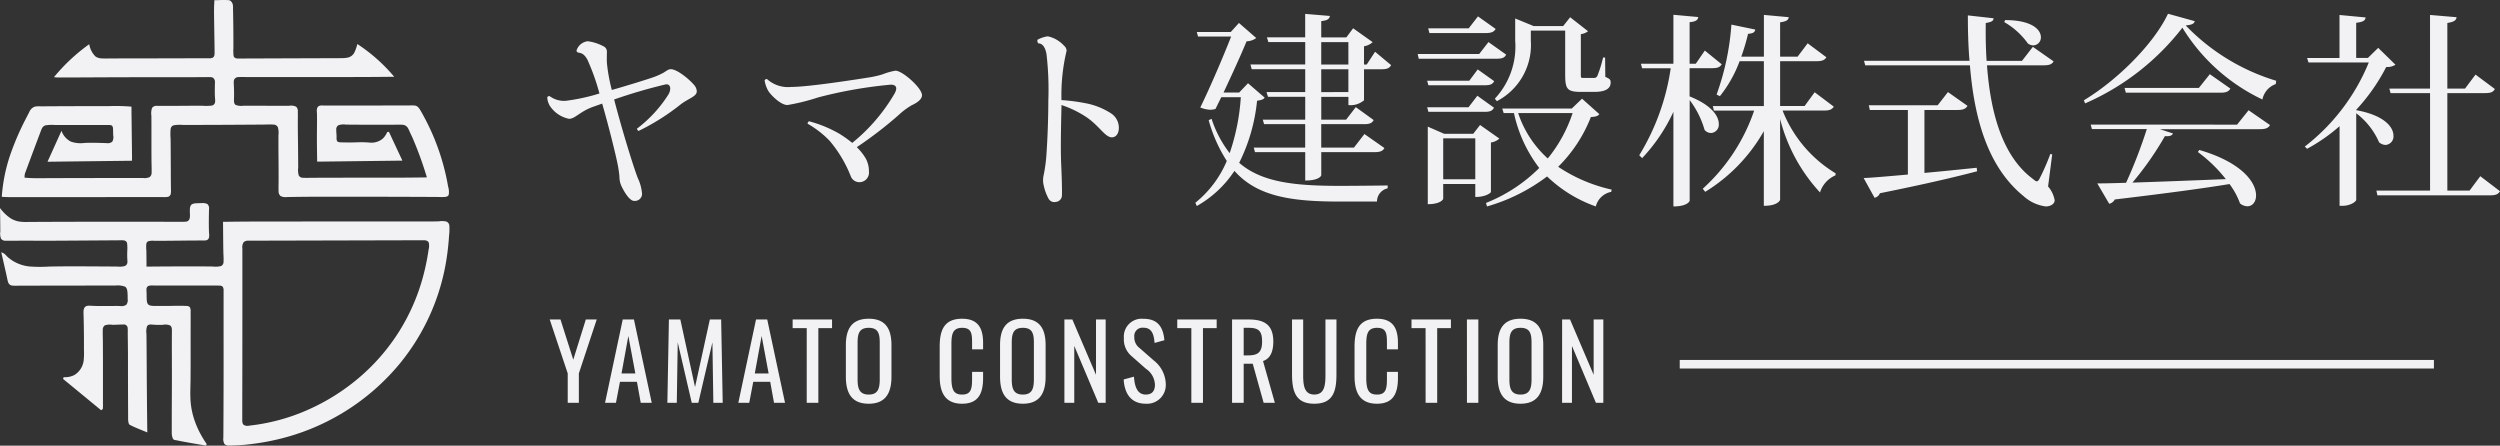
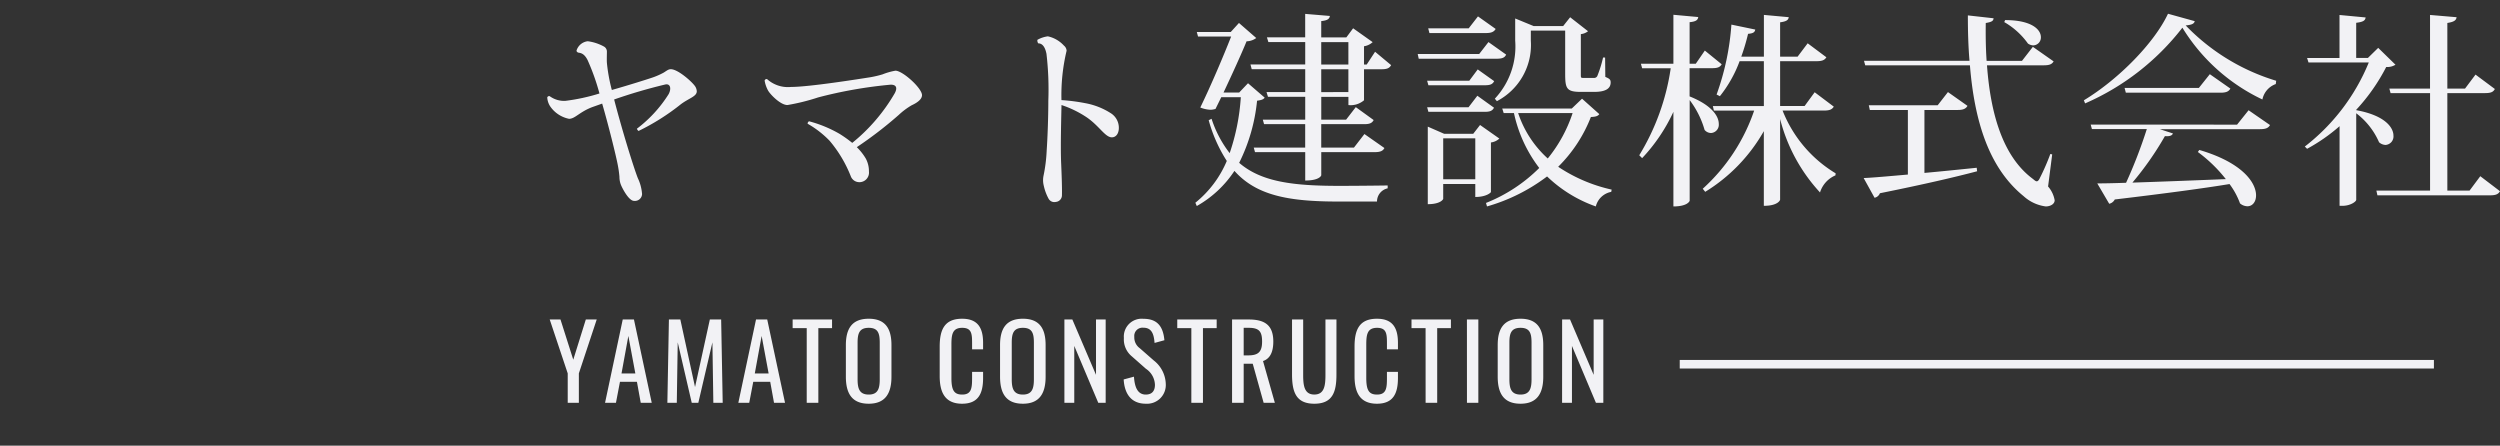
<svg xmlns="http://www.w3.org/2000/svg" width="291.712" height="52">
  <rect width="100%" height="100%" fill="#333333" stroke="none" />
  <path d="M66.244 47h1.3v-3.432l2.084-6.288h-1.272l-1.464 4.692L65.4 37.28h-1.256l2.1 6.288zm4.356 0h1.272l.468-2.448h1.98L74.764 47h1.284l-2.076-9.72h-1.308zm1.92-3.42l.8-4.38.816 4.38zM77.872 47h1.1l.108-7.056L80.716 47h.768l1.644-7.056.108 7.056h1.092l-.18-9.72h-1.32L81.1 45.164l-1.716-7.884h-1.332zm8.28 0h1.272l.468-2.448h1.98L90.316 47H91.6l-2.076-9.72h-1.308zm1.92-3.42l.8-4.38.816 4.38zm6.06 3.42h1.356v-8.712h1.6V37.28h-4.6v1.008h1.644zm7.236.108c1.956 0 2.652-1.236 2.652-3.144v-3.7c0-1.908-.7-3.072-2.652-3.072S98.7 38.348 98.7 40.268v3.684c0 1.932.688 3.156 2.668 3.156zm0-1.068c-1.092 0-1.3-.708-1.3-1.788v-4.26c0-1.08.2-1.74 1.3-1.74s1.284.66 1.284 1.74v4.26c0 1.08-.204 1.788-1.284 1.788zm10.896 1.068c1.908 0 2.448-1.212 2.448-3v-.72h-1.284v.72c0 1.152-.06 1.932-1.152 1.932-.936 0-1.26-.48-1.26-1.944v-3.852c0-1.2.108-1.992 1.26-1.992 1.128 0 1.152.744 1.152 1.824v.684h1.284v-.768c0-1.752-.636-2.8-2.448-2.8-2.064 0-2.616 1.284-2.616 3.252v3.436c0 1.812.552 3.228 2.616 3.228zm7.092 0c1.956 0 2.652-1.236 2.652-3.144v-3.7c0-1.908-.7-3.072-2.652-3.072s-2.664 1.152-2.664 3.072v3.684c0 1.936.684 3.16 2.664 3.16zm0-1.068c-1.092 0-1.3-.708-1.3-1.788v-4.26c0-1.08.2-1.74 1.3-1.74s1.284.66 1.284 1.74v4.26c0 1.08-.204 1.788-1.284 1.788zm4.844.96h1.152v-6.636l2.8 6.636h.864v-9.72h-1.128v6.456l-2.76-6.456h-.928zm9.5.108a2.188 2.188 0 002.328-2.316 3.6 3.6 0 00-1.392-2.724l-1.644-1.44a1.541 1.541 0 01-.636-1.32.962.962 0 011.064-1.068c1.008 0 1.224.816 1.3 1.776l1.148-.316c-.156-1.7-.9-2.5-2.448-2.5a2.079 2.079 0 00-2.28 2.24 2.556 2.556 0 00.936 2.148l1.632 1.44a2.337 2.337 0 011.056 1.872c0 .744-.372 1.14-1.068 1.14-1.044 0-1.308-1.044-1.38-2.088l-1.2.324c.096 1.68.884 2.832 2.584 2.832zm5.312-.108h1.356v-8.712h1.6V37.28h-4.6v1.008h1.644zm4.752 0h1.356v-4.56h1.056l1.272 4.56h1.308l-1.38-4.872c.864-.288 1.2-1.128 1.2-2.268 0-1.848-.912-2.58-2.856-2.58h-1.956zm1.356-5.532v-3.216h.6c1.236 0 1.548.468 1.548 1.608 0 1.248-.492 1.608-1.632 1.608zm8.244 5.64c2.112 0 2.58-1.344 2.58-3.384V37.28h-1.284v6.5c0 1.26-.156 2.256-1.3 2.256s-1.3-1-1.3-2.256v-6.5h-1.3v6.444c.012 2.04.48 3.384 2.604 3.384zm7.308 0c1.908 0 2.448-1.212 2.448-3v-.72h-1.284v.72c0 1.152-.06 1.932-1.152 1.932-.936 0-1.26-.48-1.26-1.944v-3.852c0-1.2.108-1.992 1.26-1.992 1.128 0 1.152.744 1.152 1.824v.684h1.284v-.768c0-1.752-.636-2.8-2.448-2.8-2.064 0-2.616 1.284-2.616 3.252v3.436c0 1.812.552 3.228 2.616 3.228zm5.676-.108h1.352v-8.712h1.6V37.28h-4.6v1.008h1.644zm4.824 0h1.328v-9.72h-1.332zm6.252.108c1.956 0 2.652-1.236 2.652-3.144v-3.7c0-1.908-.7-3.072-2.652-3.072s-2.664 1.152-2.664 3.072v3.684c0 1.936.684 3.16 2.664 3.16zm0-1.068c-1.092 0-1.3-.708-1.3-1.788v-4.26c0-1.08.2-1.74 1.3-1.74s1.284.66 1.284 1.74v4.26c0 1.08-.208 1.788-1.284 1.788zm4.848.96h1.152v-6.636L186.22 47h.864v-9.72h-1.128v6.456L183.2 37.28h-.924zM64.144 11.224a.233.233 0 00-.288.144 2.1 2.1 0 00.336 1.032 3.5 3.5 0 002.208 1.464c.7 0 1.2-.792 2.712-1.368l1.152-.408c.744 2.544 1.632 6.144 1.824 7.176a12.8 12.8 0 01.192 1.368 2.542 2.542 0 00.192.984c.24.552.936 1.824 1.512 1.824a.837.837 0 00.936-.792 5.2 5.2 0 00-.5-1.872c-.552-1.44-1.872-5.736-2.76-9.168a61.437 61.437 0 015.976-1.752c.6-.12.72.5.384 1.128a15.133 15.133 0 01-3.7 4.032.451.451 0 00.192.264 26.283 26.283 0 004.968-3.144c.96-.7 1.824-.888 1.824-1.488a1.179 1.179 0 00-.288-.7c-.48-.6-1.968-1.872-2.736-1.872-.264 0-.408.12-.816.384a8.376 8.376 0 01-1.512.648c-.648.216-2.544.816-4.56 1.392a19.685 19.685 0 01-.576-3.168c-.024-.336 0-.96 0-1.272a.676.676 0 00-.336-.624 5.349 5.349 0 00-1.9-.624 1.556 1.556 0 00-1.272.984c-.1.192.048.336.264.36.312.048.648.192.984.84a25.612 25.612 0 011.392 3.912 22.63 22.63 0 01-4.008.864 2.868 2.868 0 01-1.796-.548zm30.264 2.928a.291.291 0 00-.168.288 11.358 11.358 0 012.568 1.992 14.793 14.793 0 012.472 4.152 1.064 1.064 0 00.936.672 1.118 1.118 0 001.176-1.248 3.1 3.1 0 00-.384-1.536 6.447 6.447 0 00-1.032-1.3 46.4 46.4 0 004.9-3.768 8.422 8.422 0 011.508-1.124c.528-.24 1.2-.648 1.2-1.176 0-.816-2.256-2.856-3.1-2.856a7.641 7.641 0 00-1.512.432 11.955 11.955 0 01-1.44.336c-1.392.216-7.1 1.128-9.216 1.128a3.633 3.633 0 01-2.808-.912.238.238 0 00-.288.168 3.626 3.626 0 00.408 1.176c.264.456 1.44 1.68 2.256 1.68a24.163 24.163 0 003.576-.888 51.643 51.643 0 018.472-1.488c.72 0 .768.432.48.984a20.915 20.915 0 01-4.968 5.808 14.25 14.25 0 00-1.484-1.056 14.556 14.556 0 00-3.552-1.464zm26.64-9.5a.579.579 0 00.1.408c.528 0 .816.5.96 1.224a35.9 35.9 0 01.216 5.472c0 2.04-.1 4.488-.192 5.808a18.023 18.023 0 01-.36 2.9 2.615 2.615 0 00.024 1.224 5.665 5.665 0 00.552 1.488.769.769 0 00.864.384.776.776 0 00.7-.816c.024-.672-.024-2.16-.1-3.888-.072-2.088.024-5.208.048-6.6a12.034 12.034 0 012.736 1.3c1.604 1.004 2.324 2.468 3.14 2.468.528 0 .816-.5.816-1.1a2.008 2.008 0 00-.96-1.728 8.253 8.253 0 00-2.952-1.156 21.893 21.893 0 00-2.784-.36 22.233 22.233 0 01.6-5.76.823.823 0 00-.312-.6 3.563 3.563 0 00-1.872-1.08 3.338 3.338 0 00-1.224.408zm38.424 2.88h-.312V5.396a1.876 1.876 0 001.008-.48l-2.28-1.616-.788 1.06h-2.932v-1.9c.744-.072.96-.264 1.008-.6l-2.88-.24v2.736h-4.464l.168.552h4.3v2.616h-6.388l.144.552h6.244v2.664h-4.516l.168.552h4.348v2.668h-4.948l.144.528h4.8v2.736h-6l.144.528h5.86v3.312c1.632 0 1.872-.552 1.872-.624v-2.688h6.24c.648 0 .96-.144 1.128-.48l-2.332-1.632-1.224 1.584h-3.816v-2.736h5.016c.624 0 .912-.12 1.1-.48L158.2 12.5l-1.128 1.46h-2.9V11.3h3.168v.96a2.387 2.387 0 001.82-.56V8.08h2.064c.648 0 .912-.144 1.1-.48l-1.872-1.56zm-2.136-2.616v2.616h-3.168V4.916zm-3.168 5.832V8.08h3.168v2.664zm-9.576.048h-1.824c1.008-2.136 2.088-4.512 2.688-5.976a1.959 1.959 0 001.128-.384l-2.016-1.756-.96 1.056h-3.96l.144.528h3.864c-.888 2.256-2.328 5.664-3.6 8.28a3.513 3.513 0 001.2.264 2.063 2.063 0 00.576-.1l.672-1.368h2.28a25.009 25.009 0 01-1.3 6.528 13.079 13.079 0 01-2.112-4.008l-.336.168a17.2 17.2 0 002.112 4.752 12.44 12.44 0 01-3.668 4.876l.168.384a12.756 12.756 0 004.392-4.1c2.568 2.88 6.336 3.576 12.1 3.576h4.536a1.573 1.573 0 011.244-1.54v-.336c-1.488.024-4.344.048-5.616.048-5.424 0-9.12-.456-11.712-2.688a20.713 20.713 0 002.088-7.248c.5-.072.744-.144.888-.36l-1.944-1.68zm38.808 1.868h-8.112l.168.528h1.2a16.012 16.012 0 002.952 6.408 18.425 18.425 0 01-6.216 4.08l.12.408a21.3 21.3 0 007.008-3.5 15.746 15.746 0 005.688 3.5 2.285 2.285 0 011.8-1.7l.048-.264a18.382 18.382 0 01-6.24-2.664 16.63 16.63 0 003.816-5.808c.552-.024.816-.1.984-.336l-2.016-1.8zm.1.528a16.582 16.582 0 01-2.9 5.3 12.386 12.386 0 01-3.456-5.3zm-10.8 1.392l-.8 1.032h-3.38l-1.92-.84v9.048c1.512 0 1.8-.576 1.8-.624v-1.728h3.744v1.512c1.32 0 1.824-.528 1.824-.576v-5.784a1.789 1.789 0 00.984-.456zm-4.3 1.56h3.744v4.776H168.4zm4.056-14.232l-1.08 1.392h-4.728l.144.552h6.6c.624 0 .936-.144 1.128-.48zm6.168 1.656h4.008v4.968c0 1.752.12 2.184 1.8 2.184h1.608c1.416 0 1.9-.456 1.9-1.1 0-.312-.1-.432-.624-.648l-.024-2.256h-.24a13.862 13.862 0 01-.672 2.16.419.419 0 01-.432.216h-1.2c-.288 0-.288-.024-.288-.432V3.98a1.614 1.614 0 00.84-.336l-2.088-1.632-.816 1.032h-3.436l-2.16-.888v2.592a8.908 8.908 0 01-2.376 6.768l.24.288a7.388 7.388 0 003.96-7.056zM172.6 6.3h-7.176l.12.552h9.1c.624 0 .936-.12 1.1-.48l-2.064-1.464zm-5.928 3.648h6.576c.648 0 .912-.12 1.1-.48l-1.92-1.368-.984 1.32h-4.92zm5.712 1.224l-1.032 1.348h-4.824l.144.528h6.576c.624 0 .888-.12 1.08-.48zm27.384-3.216c.648 0 .936-.12 1.128-.456l-1.968-1.6-1.056 1.536h-.72V2.588c.768-.072.96-.264 1.008-.6l-2.9-.264v5.712h-3.792l.144.528h3.336a26.878 26.878 0 01-3.672 10.152l.336.336a20.192 20.192 0 003.648-5.4v11.036c1.656 0 1.9-.624 1.9-.672V11.68a10.566 10.566 0 011.74 3.48.993.993 0 00.744.36.967.967 0 00.912-1.056c0-.912-.816-2.184-3.408-3.216V7.96zm11.976 2.808l-1.176 1.608h-2.856V7.14h4.248c.648 0 .936-.12 1.152-.456l-2.184-1.632-1.176 1.56h-2.04V2.604c.744-.1.96-.264 1.008-.6l-2.9-.264v4.872h-2.64a24.38 24.38 0 00.792-2.664c.6-.048.792-.192.84-.5l-2.784-.576a30.086 30.086 0 01-1.728 8.16l.384.192a14.647 14.647 0 002.3-4.08h2.832v5.232h-5.952l.12.528h4.7a21.737 21.737 0 01-6 9.12l.288.36a19.687 19.687 0 006.84-7.08v8.712c1.632 0 1.9-.648 1.9-.72v-9.408a19.81 19.81 0 004.656 8.568 3.192 3.192 0 011.8-1.992l.024-.24A14.933 14.933 0 01208 12.9h4.824c.648 0 .936-.12 1.152-.456zm27.5 7.2a26.057 26.057 0 01-1.224 2.808c-.12.264-.24.384-.36.384s-.24-.1-.432-.264c-3.552-2.616-4.968-7.68-5.376-13.272h6.648c.672 0 .936-.144 1.128-.456l-2.424-1.7-1.268 1.636h-4.128c-.1-1.44-.12-2.928-.1-4.416.7-.12.888-.24.912-.552l-3-.336c0 1.824.048 3.6.192 5.3H217.5l.144.528h12.216c.528 6.5 2.208 11.976 6.264 15.264a4.733 4.733 0 002.592 1.2c.5 0 1.032-.264 1.032-.72a3.313 3.313 0 00-.768-1.608l.48-3.744zM233.868 2.58a8.687 8.687 0 012.76 2.5 1.151 1.151 0 00.624.216.919.919 0 00.888-.96c0-.864-1.032-1.992-4.176-1.992zm-5.42 10.252c.624 0 .936-.144 1.128-.48l-2.28-1.608-1.196 1.536h-8.04l.12.552h4.44v7.536c-2.208.192-4.032.36-5.16.408l1.272 2.3a.847.847 0 00.624-.528c5.204-1.048 8.804-1.892 11.344-2.564l-.048-.408c-2.136.216-4.2.432-6.1.6v-7.344zm14.852-.768a28.959 28.959 0 0011.352-8.832 21.977 21.977 0 009.336 8.376 2.42 2.42 0 011.56-1.8l.048-.384a24.488 24.488 0 01-10.56-6.456c.72-.072.984-.192 1.056-.5l-3.12-.864c-1.584 3.384-5.736 7.632-9.816 10.1zm13.272-1.8h-8.664l.144.552H259.1c.672 0 .96-.144 1.152-.48l-2.4-1.68zm-12.62 4.272l.144.528h6.404a56.029 56.029 0 01-2.42 6.264c-1.368.048-2.52.072-3.36.072l1.392 2.376a.948.948 0 00.648-.5c6.048-.72 10.344-1.3 13.392-1.8a8.757 8.757 0 011.224 2.256 1.363 1.363 0 00.864.336c.576 0 1.008-.5 1.008-1.272 0-1.464-1.56-3.816-6.624-5.3l-.168.24a16.869 16.869 0 013.264 3.164c-4.1.168-7.944.312-10.9.408a36.19 36.19 0 003.792-5.424c.576.048.84-.072.936-.312l-1.536-.5H263.7c.7 0 .984-.144 1.176-.48l-2.5-1.728-1.344 1.68zM277.5 5.584l-1.2 1.176h-1.368v-4.1c.816-.1 1.056-.264 1.1-.624l-3.048-.288v5.016H269.2l.168.528h7.032a23.766 23.766 0 01-7.464 9.808l.264.264a20.727 20.727 0 003.792-2.64v9.292h.336c.936 0 1.608-.5 1.608-.7v-10.1A8.487 8.487 0 01277.6 16.6a1.219 1.219 0 00.744.312.992.992 0 00.936-1.08c0-.984-1.032-2.376-4.344-2.976v-.048a22.291 22.291 0 003.5-4.992 1.792 1.792 0 001.08-.264zm10.66 16.656h-2.592V10.864h4.392c.672 0 .96-.12 1.152-.48l-2.256-1.68-1.224 1.632h-2.064V2.68c.744-.12 1.032-.288 1.08-.672l-3.1-.264v8.592H278.8l.144.528h4.608V22.24h-6.264l.12.552h13.152c.672 0 .96-.144 1.152-.48l-2.3-1.752z" fill="#f2f2f5" />
  <path fill="none" stroke="#f2f2f5" d="M196 42.5h88" />
-   <path d="M11.806 47.873l-4.089-3.365-.245-.2-.123-.1.061-.142c.033-.076.137-.046.216-.049s.176-.01.264-.021a2.223 2.223 0 00.836-.266 2.313 2.313 0 001.037-1.655 8.624 8.624 0 00.032-1.284v-1.326q-.007-1.327-.042-2.653c-.012-.432-.093-1.046.471-1.131a2.213 2.213 0 01.443 0c.228.012.457.019.685.023.44.008.88 0 1.32 0s.88-.005 1.32 0a1.058 1.058 0 00.733-.13.864.864 0 00.172-.682c0-.247 0-.494-.019-.74s-.052-.575-.307-.711a2.452 2.452 0 00-1.106-.121q-5.245 0-10.49.013h-.849a5.07 5.07 0 01-.708-.011c-.418-.058-.489-.4-.564-.756-.221-1.048-.471-2.09-.709-3.134a3.293 3.293 0 01.342.158 2.806 2.806 0 01.328.324 4.519 4.519 0 00.782.585 4.684 4.684 0 001.795.59 16.394 16.394 0 002.333.015q1.324-.025 2.648-.026c1.766 0 3.532.013 5.3.024a2.264 2.264 0 00.918-.071.52.52 0 00.278-.5c0-.18-.021-.36-.024-.54-.005-.227 0-.453.005-.68a4.986 4.986 0 00-.017-.908c-.074-.448-.6-.366-.948-.364l-2.655.018q-2.655.019-5.311.033c-.878 0-1.756 0-2.634-.007s-1.734.021-2.6.006a.619.619 0 01-.569-.245 1.7 1.7 0 01-.08-.827c0-.776-.015-1.552-.027-2.328q0-.208-.006-.415a4.815 4.815 0 001.29 1.233 2.886 2.886 0 00.888.334 5.681 5.681 0 001.137.057q2.66-.015 5.319-.021 5.32-.014 10.639 0h1.968a2.545 2.545 0 00.508-.023c.531-.106.4-.761.4-1.163 0-.267-.02-.678.237-.849a.886.886 0 01.405-.113c.234-.023.47-.022.705-.024a1.178 1.178 0 01.71.114.681.681 0 01.182.59c-.026.87-.035 1.738-.009 2.609.008.258.094.655-.083.88-.15.19-.453.164-.666.164-.884 0-1.769.007-2.653.017-.654.007-1.309.014-1.963.019h-1.008a1.924 1.924 0 00-.7.052.385.385 0 00-.236.316 4.344 4.344 0 00.006.781c.013.622.011 1.243.018 1.865 1.7-.021 3.409-.026 5.114-.027.883 0 1.766 0 2.649.013a2.316 2.316 0 00.95-.063.528.528 0 00.273-.488c.026-.378-.013-.766-.021-1.145q-.012-.626-.018-1.253t-.012-1.276q0-.312-.006-.624v-.315c0-.083.034-.053.1-.054h.207q2.513-.034 5.025-.033l10.626-.005h7.964c.431 0 .862 0 1.293-.019a2.046 2.046 0 01.879.042.566.566 0 01.313.489 6.3 6.3 0 01-.034 1.135 30.114 30.114 0 01-.259 2.491 25.377 25.377 0 01-5.505 12.463 26.261 26.261 0 01-14.874 8.967q-1.245.265-2.511.412a20.962 20.962 0 01-2.491.166.719.719 0 01-.556-.167 1.134 1.134 0 01-.141-.753l.014-2.659q.021-5.319.012-10.637v-2.659c0-.391.006-.782 0-1.173a.8.8 0 00-.1-.484.566.566 0 00-.42-.128c-.363-.017-.727-.007-1.09-.008h-5.291l-1.323-.007c-.229 0-.562-.032-.707.194a.552.552 0 00-.068.314c.005.193.02.384.021.578a6.845 6.845 0 00.022.7c.031.293.139.5.444.561a3.263 3.263 0 00.612.04h1.142c.8 0 1.613-.046 2.413 0a.513.513 0 01.412.148.988.988 0 01.088.536c.009.854 0 1.708 0 2.563 0 1.768.006 3.536-.008 5.3-.007.842-.058 1.694 0 2.535a9 9 0 00.435 2.183 10.7 10.7 0 00.925 2.025q.138.236.286.467c.05.078.1.156.154.233l.078.116-.069.191c-.428-.075-.857-.147-1.285-.221s-.856-.149-1.283-.228q-.307-.057-.614-.119l-.306-.063a.9.9 0 01-.286-.068.542.542 0 01-.159-.294 1.592 1.592 0 01-.069-.457v-1.326c0-1.768.016-3.537.017-5.305s-.016-3.53 0-5.294c0-.224 0-.508-.211-.647a1.47 1.47 0 00-.851-.073 9.706 9.706 0 01-1.272-.031c-.2-.019-.456-.009-.565.2a1.925 1.925 0 00-.071.89l.013 1.323q.011 1.324.018 2.647.021 3.764.067 7.526c-.684-.288-1.387-.543-2.046-.889-.1-.055-.137-.213-.158-.316a2.82 2.82 0 01-.033-.533q0-.665-.006-1.33-.01-2.659-.011-5.319 0-1.322-.022-2.644 0-.316-.006-.631a3.427 3.427 0 00-.014-.565.435.435 0 00-.489-.365c-.428 0-.855.035-1.284.034a1.877 1.877 0 00-.881.063.6.6 0 00-.244.547c-.016.424.006.853.009 1.278q.015 2.047.011 4.094v3.084c0 .172.006.346 0 .519 0 .078-.011.156-.015.234l-.193.157m17.243-19.791a.824.824 0 00-.621.179 1.075 1.075 0 00-.146.731v7.974q0 5.316-.013 10.632v1.329c0 .212-.008.5.172.651a.876.876 0 00.656.085q.592-.066 1.181-.162a23.1 23.1 0 004.537-1.224 24.54 24.54 0 007.507-4.576 23.409 23.409 0 006.961-11.134q.32-1.126.536-2.278.109-.58.193-1.165a1.71 1.71 0 00.022-.8c-.1-.264-.4-.3-.647-.293M.208 22.962a19.412 19.412 0 01.937-4.748 31.408 31.408 0 011.98-4.573l.279-.544a1.328 1.328 0 01.3-.443 1.043 1.043 0 01.4-.22 2.528 2.528 0 01.607-.024q1.325-.012 2.65-.017 2.65-.011 5.3-.009a22.09 22.09 0 012.581.053c.069.008.1-.016.1.063v.476q0 .342.008.684l.016 1.309.031 2.6q0 .311.007.622v.566h-.1l-1.267.015-8.493.1 1.632-3.611a2.214 2.214 0 001.088 1.259 3.388 3.388 0 001.589.16c.865-.045 1.732-.006 2.6.02a.781.781 0 00.651-.176 1.057 1.057 0 00.107-.727c-.01-.222-.011-.444-.019-.665a1.037 1.037 0 00-.052-.364c-.093-.22-.426-.183-.617-.183H6.414a4.789 4.789 0 00-1.072.035c-.339.079-.452.333-.565.634l-.467 1.242q-.467 1.242-.93 2.485l-.462 1.244a1.413 1.413 0 00-.048.459c0 .079.032.052.1.056l.151.009.341.022c.862.05 1.734.014 2.6.013l2.657-.006q2.657-.006 5.314-.007h2.657a1.4 1.4 0 00.78-.114.669.669 0 00.222-.566c.012-.425-.011-.853-.014-1.278q-.006-.665-.007-1.329v-2.658q0-.665-.006-1.329a1.938 1.938 0 01.076-.9.612.612 0 01.587-.241h1.324c.883 0 1.766-.012 2.648-.015h1.324a5.487 5.487 0 001.059-.018.465.465 0 00.4-.343 1.137 1.137 0 00.02-.364c-.016-.22-.032-.439-.036-.66-.009-.435.005-.869.011-1.3a.627.627 0 00-.236-.593.749.749 0 00-.349-.063c-.219-.009-.44 0-.66 0l-1.328.006h-2.656q-5.316 0-10.633.03l-1.6.006h-.8A3.4 3.4 0 016.3 9a21.426 21.426 0 014.113-3.843 2.566 2.566 0 00.74 1.443 1.381 1.381 0 00.7.213c.412.028.831.006 1.244.006q2.657 0 5.314-.008t5.314-.011h.638a.947.947 0 00.454-.068c.207-.11.222-.364.221-.572 0-.879-.024-1.759-.034-2.639s-.038-1.746-.024-2.618c0-.179.012-.357.021-.536 0-.1.009-.2.013-.293 0-.08.037-.052.106-.053l.205-.001c.407-.012.815-.034 1.221-.007a.538.538 0 01.38.107.926.926 0 01.226.363 1.728 1.728 0 01.037.508l.014.684q.025 1.317.03 2.633v1.317a5.821 5.821 0 00.018.854c.062.417.537.35.86.349l5.308-.02 5.308-.018c.4 0 .8 0 1.2-.006a3.305 3.305 0 00.676-.07 1.122 1.122 0 00.774-.643 5.222 5.222 0 00.32-.933 19.609 19.609 0 014.3 3.82c-3.421.041-6.842.033-10.263.037h-6.643c-.415 0-.841-.027-1.255 0a.545.545 0 00-.515.3.884.884 0 00-.047.352c.007.222.021.444.028.666.013.437.015.875 0 1.312-.007.22-.006.492.206.622a1.845 1.845 0 00.925.088h1.327c.885 0 1.77.013 2.654.013q.663 0 1.327-.007a1.384 1.384 0 01.81.108.689.689 0 01.2.572c.01.428 0 .857 0 1.285 0 .88.014 1.76.024 2.64s.018 1.76.019 2.64a2.209 2.209 0 00.07.892.549.549 0 00.518.266c.424.021.854 0 1.279 0l1.33-.005q1.33 0 2.66-.006h5.319c1.281 0 2.561-.017 3.842-.032a41.954 41.954 0 00-1.718-4.717c-.087-.181-.175-.362-.26-.545a4.664 4.664 0 00-.24-.507.79.79 0 00-.646-.374c-.423-.029-.859 0-1.283 0h-1.328q-1.328 0-2.655-.008-.664 0-1.328-.012a1.829 1.829 0 00-.881.084.562.562 0 00-.237.536c0 .252.031.5.037.756 0 .183-.045.534.16.636a.93.93 0 00.371.06c.245.01.489.008.734.014.43.01.86-.01 1.29-.023s.835 0 1.255.033a2.079 2.079 0 001.538-.424 2.135 2.135 0 00.51-.691q.026-.053.049-.107l.15-.025c.074-.012.063.019.092.08l.062.133.269.576 1.2 2.566-5.182.062-2.554.031-1.284.016-.62.007h-.311v-.367c-.011-.825-.026-1.651-.024-2.476 0-.883.022-1.766.009-2.649 0-.263-.087-.664.1-.891s.527-.161.762-.161h2.654q2.653 0 5.307-.006h1.955a4.287 4.287 0 01.647.007c.367.059.529.365.7.656q.295.513.567 1.038a26.5 26.5 0 011.782 4.326q.349 1.12.6 2.269.126.578.226 1.161a2.108 2.108 0 01.075.948c-.066.2-.266.251-.454.266-.387.03-.784 0-1.172 0l-2.651-.011q-2.651-.009-5.3-.013t-5.3 0q-1.327 0-2.654.016-.663.008-1.326.021a1.3 1.3 0 01-.76-.114.688.688 0 01-.237-.562c-.022-.417 0-.84 0-1.258 0-.885 0-1.769-.01-2.654s-.01-1.769-.007-2.654a2.206 2.206 0 00-.075-.919.578.578 0 00-.525-.294c-.415-.03-.843 0-1.259 0l-1.328.01-2.657.016q-2.657.014-5.314.016a4.043 4.043 0 00-1.057.04.492.492 0 00-.361.409 5.606 5.606 0 00-.01 1.114q.009.661.013 1.323c.006.882.009 1.764.013 2.646q0 .661.009 1.323 0 .317.006.635a2.7 2.7 0 01-.015.522.455.455 0 01-.4.389 2.927 2.927 0 01-.494.016h-3.352l-5.33.004h-7.71c-.811 0-1.625.027-2.434-.035" fill="#f2f2f5" />
</svg>